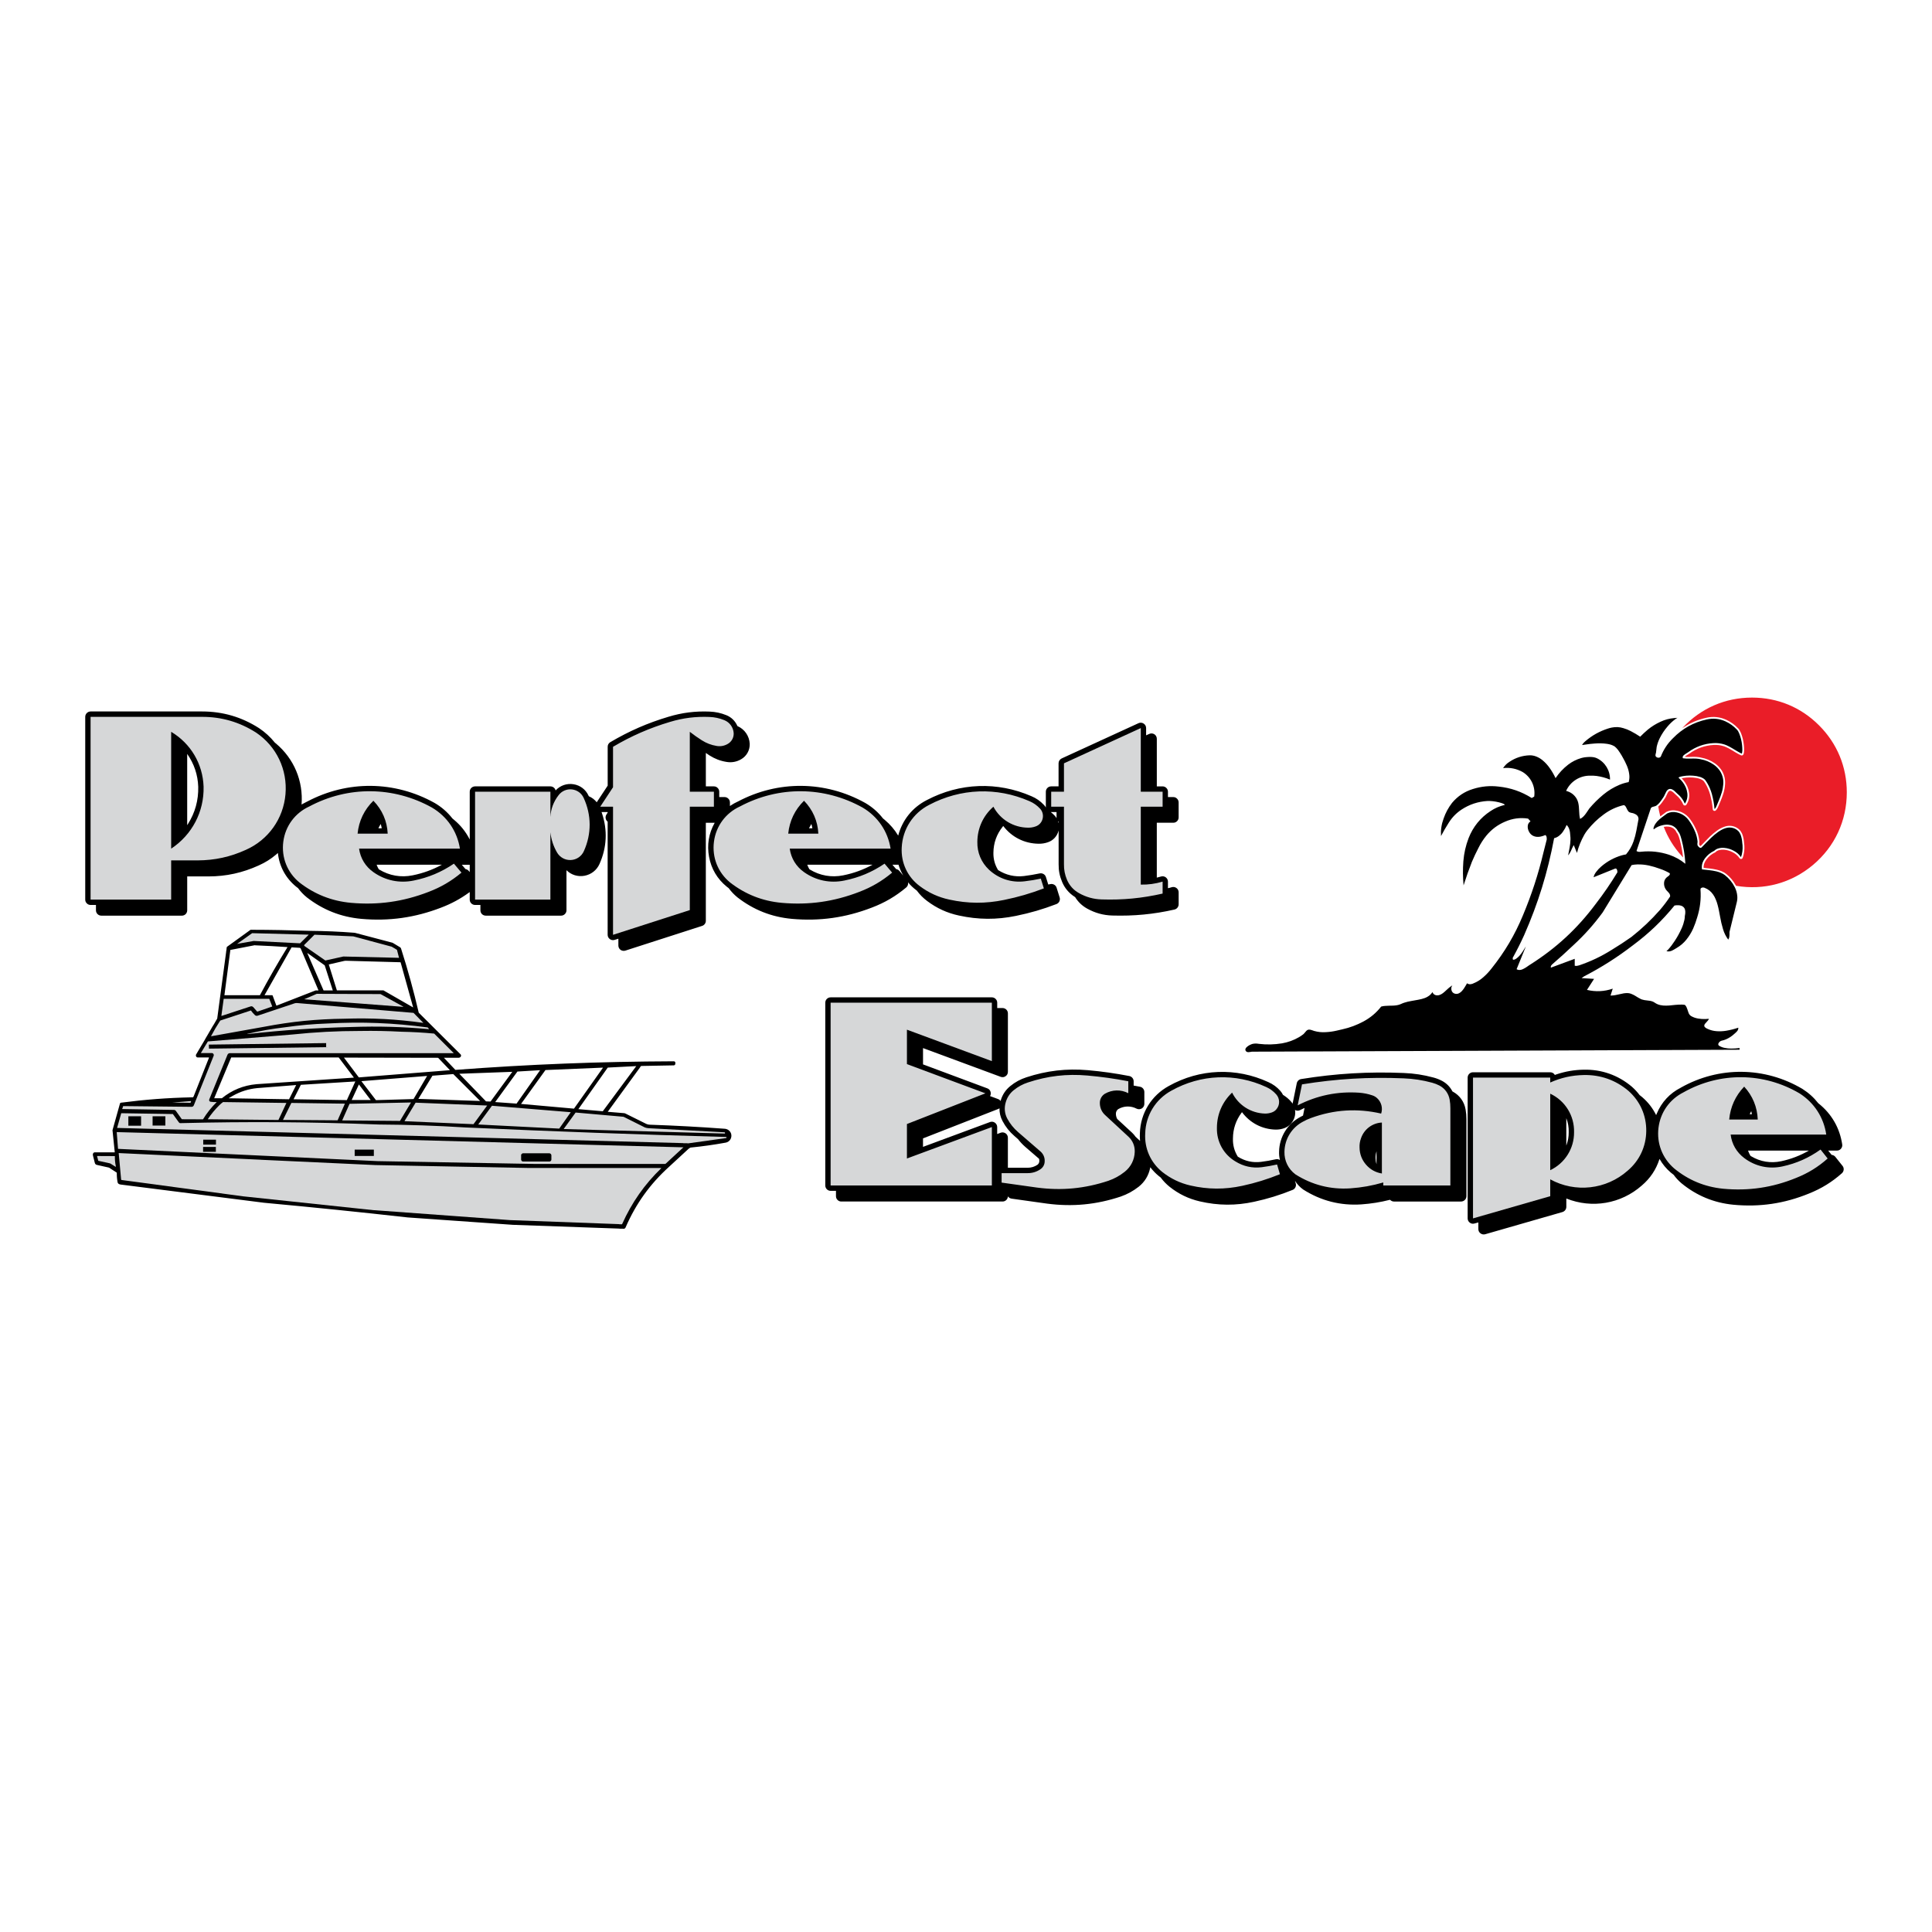
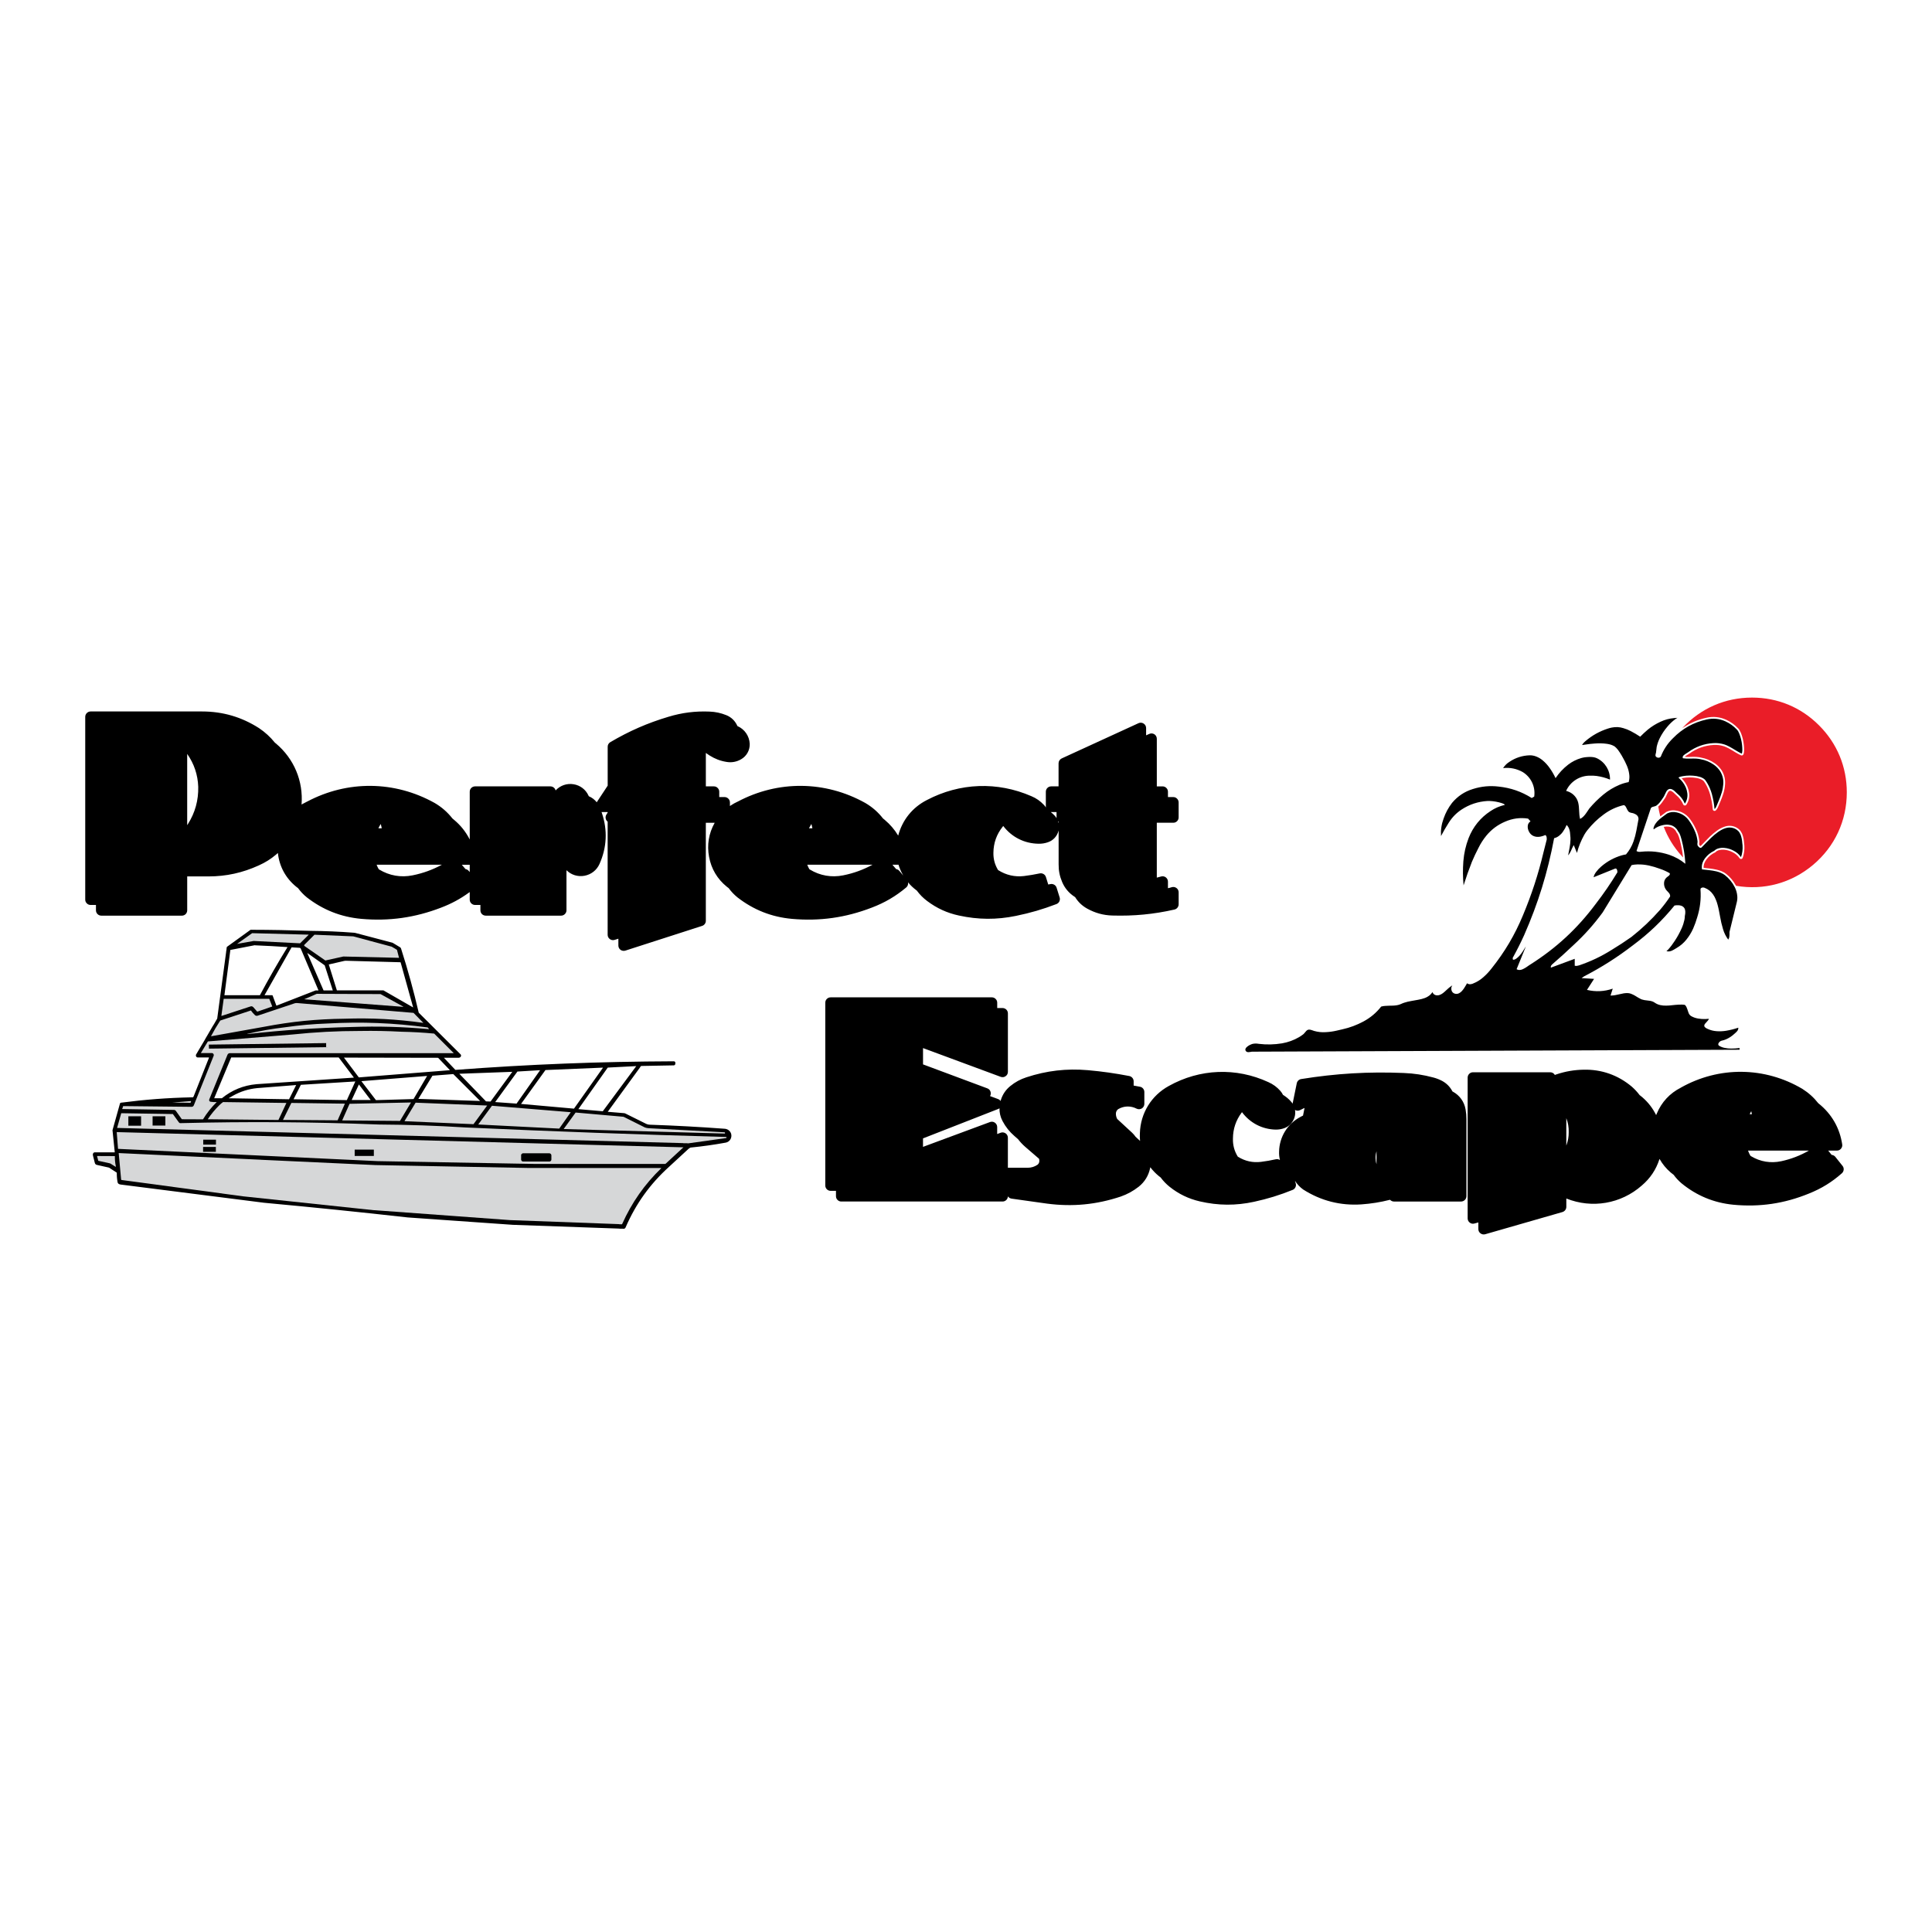
<svg xmlns="http://www.w3.org/2000/svg" version="1.0" id="Layer_1" x="0px" y="0px" width="192.756px" height="192.756px" viewBox="0 0 192.756 192.756" enable-background="new 0 0 192.756 192.756" xml:space="preserve">
  <g>
-     <polygon fill-rule="evenodd" clip-rule="evenodd" fill="#FFFFFF" points="0,0 192.756,0 192.756,192.756 0,192.756 0,0  " />
    <path fill-rule="evenodd" clip-rule="evenodd" d="M29.548,108.255l-3.859,0.303c-0.899,0.086-1.704,0.339-2.49,0.786l-0.389,0.23   l6.028,0.1L29.548,108.255L29.548,108.255z M35.45,107.897l-5.432,0.335l-0.728,1.441l5.314,0.086L35.45,107.897L35.45,107.897z    M35.807,108.196l-0.719,1.55h1.894L35.807,108.196L35.807,108.196z M23.068,105.503l-1.699,4.071h0.764   c1.008-0.818,2.16-1.288,3.457-1.405l9.72-0.655l-1.518-2.011H23.068L23.068,105.503z M42.612,107.347l-6.557,0.52l1.455,1.894   l3.75-0.108L42.612,107.347L42.612,107.347z M45.224,107.161l-2.079,0.163l-1.405,2.313l6.164,0.208L45.224,107.161L45.224,107.161   z M34.315,105.517l1.487,1.975l9.088-0.719l-1.18-1.238L34.315,105.517L34.315,105.517z M51.112,106.936l-5.287,0.194l2.666,2.756   l0.452,0.014L51.112,106.936L51.112,106.936z M53.887,106.772l-2.264,0.136l-2.219,3.046l2.133,0.153L53.887,106.772   L53.887,106.772z M60.154,106.533c-0.013-0.014-0.027-0.019-0.045-0.014l-5.689,0.239l-2.436,3.381l5.283,0.47L60.154,106.533   L60.154,106.533z M63.48,106.366l-2.829,0.145c-0.014,0.004-0.023,0.014-0.032,0.026l-2.915,4.122l2.436,0.212L63.48,106.366   L63.48,106.366z M25.414,94.305l-2.381,0.461c-0.019,0.005-0.032,0.005-0.05,0.005l-0.587,4.478c0,0.014-0.005,0.023-0.014,0.032   c0.009,0.005,0.022,0.009,0.032,0.014h3.516c0.899-1.681,1.758-3.181,2.756-4.804c-1.107-0.077-2.115-0.131-3.222-0.176   C25.445,94.314,25.432,94.31,25.414,94.305L25.414,94.305z M29.092,94.518l-2.702,4.776h0.768c0.009,0,0.023,0.005,0.032,0.009   c0.004,0.01,0.014,0.019,0.014,0.031l0.366,0.985c0.004,0.005,0.009,0.009,0.018,0.014c0.005,0,0.014,0,0.018-0.005l3.873-1.509   c0.014-0.005,0.027-0.005,0.045-0.005h0.253l-1.767-4.162c-0.023-0.054-0.077-0.09-0.136-0.09L29.092,94.518L29.092,94.518z    M30.651,95.073l1.631,3.741h0.922l-0.809-2.503L30.651,95.073L30.651,95.073z M34.524,95.855c-0.073,0-0.136,0.004-0.208,0.022   l-1.514,0.348l0.809,2.585h4.645l2.965,1.703l-1.248-4.487c-0.009-0.018-0.031-0.027-0.049-0.023L34.524,95.855L34.524,95.855z    M24.998,92.764c2.061,0.004,3.936,0.041,5.996,0.108c1.482,0.014,2.829,0.072,4.312,0.186c0.072,0.004,0.135,0.013,0.203,0.036   l3.62,0.954c0.018,0.005,0.032,0.009,0.049,0.018c0.009,0.004,0.019,0.009,0.032,0.018l0.714,0.43   c0.041,0.027,0.072,0.067,0.086,0.113c0.696,2.178,1.247,4.18,1.767,6.407l4.175,4.158c0.023,0.026,0.036,0.054,0.045,0.085   c0.014,0.082-0.022,0.158-0.086,0.204c-0.041,0.031-0.09,0.05-0.145,0.05h-1.478l1.144,1.211   c7.483-0.561,14.302-0.827,21.804-0.858c0.014,0,0.027,0.004,0.041,0.009c0.068,0.022,0.113,0.09,0.104,0.162   c-0.004,0.032-0.009,0.063-0.009,0.1c-0.004,0.036-0.018,0.067-0.045,0.095c-0.027,0.023-0.063,0.036-0.1,0.041l-3.213,0.059   c-0.031,0-0.063,0.014-0.085,0.031c-0.027,0.027-0.05,0.06-0.063,0.1l-3.231,4.442l1.631,0.136c0.059,0.005,0.108,0.022,0.158,0.05   l2.056,1.021c0.118,0.054,0.24,0.081,0.366,0.081c2.576,0.09,4.917,0.217,7.488,0.406c0.172,0.019,0.321,0.091,0.443,0.213   c0.118,0.122,0.186,0.275,0.194,0.447s-0.045,0.334-0.149,0.47c-0.109,0.136-0.249,0.222-0.42,0.253   c-1.198,0.217-2.295,0.371-3.507,0.492c-0.009,0-0.014,0-0.022,0.005l-0.158,0.104l-1.961,1.808   c-1.911,1.73-3.312,3.687-4.338,6.05c-0.018,0.046-0.045,0.077-0.086,0.104c-0.022,0.019-0.05,0.027-0.077,0.027l-0.429-0.005   c-0.018-0.004-0.041-0.009-0.059-0.009L51.158,122.2l-10.484-0.737c-4.921-0.551-9.399-1.007-14.33-1.464l-14.297-1.816   c-0.072-0.009-0.131-0.027-0.194-0.059c-0.059-0.031-0.1-0.086-0.118-0.153c-0.059-0.316-0.086-0.615-0.082-0.936   c0-0.027-0.018-0.055-0.041-0.068c-0.022-0.009-0.041-0.018-0.054-0.031l-0.578-0.375l-0.054-0.041   c-0.027-0.018-0.059-0.031-0.09-0.036l-0.999-0.222l-0.163-0.04H9.656c-0.068-0.014-0.122-0.055-0.158-0.108   c-0.018-0.027-0.027-0.055-0.036-0.086l-0.185-0.732c-0.009-0.036-0.014-0.067-0.014-0.1c-0.005-0.067,0.022-0.131,0.072-0.181   c0.032-0.031,0.072-0.045,0.118-0.045h1.997l-0.226-2.21l0.746-2.661c0.009-0.045,0.045-0.077,0.09-0.082   c2.418-0.315,4.627-0.483,7.063-0.537h0.104c0.018,0,0.032-0.009,0.045-0.022c0.022-0.019,0.036-0.046,0.045-0.072   c0.005-0.014,0.009-0.027,0.019-0.041l1.5-3.777c0.005-0.01,0.009-0.023,0.014-0.036c0-0.005,0-0.014-0.005-0.019   c-0.004-0.004-0.009-0.004-0.013-0.009h-1.094c-0.077,0-0.145-0.041-0.176-0.113c-0.027-0.054-0.027-0.113-0.004-0.172l0.059-0.099   l0.836-1.41c0.013-0.041,0.031-0.072,0.054-0.104l0.059-0.1c0.018-0.04,0.041-0.072,0.063-0.107l0.059-0.1   c0.018-0.041,0.041-0.072,0.063-0.108l0.059-0.1c0.014-0.027,0.027-0.05,0.041-0.072l0.361-0.619l0.131-0.208l0.326-0.564   c0.004-0.005,0.004-0.01,0.004-0.014l0.89-6.639c-0.004-0.018-0.004-0.031,0-0.05c0.004-0.027,0.014-0.054,0.018-0.081   c0.009-0.054,0.014-0.104,0.023-0.158c0-0.018,0-0.032,0-0.05c0.004-0.045,0.009-0.09,0.022-0.135   c0.009-0.027,0.022-0.045,0.045-0.054L24.998,92.764L24.998,92.764z M37.791,86.727l0.045,0.027   c1.017,0.615,2.165,0.813,3.326,0.579c1.053-0.212,1.979-0.551,2.923-1.058h-6.507l0.023,0.063   C37.655,86.479,37.714,86.596,37.791,86.727L37.791,86.727z M80.756,86.727l0.045,0.027c1.017,0.615,2.165,0.813,3.326,0.579   c1.053-0.212,1.979-0.551,2.924-1.058h-6.507l0.022,0.063C80.621,86.479,80.679,86.596,80.756,86.727L80.756,86.727z    M105.411,81.02h-0.533c-0.014,0-0.027,0-0.041,0l0.005,0.004c0.136,0.109,0.253,0.217,0.375,0.344   c0.077,0.081,0.141,0.167,0.199,0.262v-0.004c-0.005-0.022-0.005-0.045-0.005-0.072V81.02L105.411,81.02z M90.119,87.355   l-0.063-0.113c-0.176-0.316-0.307-0.624-0.411-0.967h-0.606l0.366,0.43l0.009,0.004c0.126,0.022,0.235,0.086,0.316,0.181   L90.119,87.355L90.119,87.355z M37.99,82.212l-0.037,0.054c-0.077,0.126-0.14,0.244-0.203,0.375h0.334l-0.014-0.09   C38.048,82.434,38.021,82.33,37.99,82.212L37.99,82.212z M80.955,82.212l-0.036,0.054c-0.077,0.126-0.14,0.244-0.208,0.375h0.339   l-0.014-0.09C81.014,82.434,80.987,82.33,80.955,82.212L80.955,82.212z M116.527,88.616l0.177-0.041l0.203-0.059   c0.163-0.049,0.334-0.018,0.47,0.082c0.141,0.104,0.217,0.258,0.217,0.43v1.197c0,0.244-0.176,0.465-0.415,0.52   c-2.098,0.475-4.059,0.66-6.209,0.597c-0.899-0.027-1.713-0.253-2.504-0.691c-0.502-0.28-0.899-0.655-1.202-1.148l-0.072-0.045   c-0.556-0.366-0.967-0.854-1.225-1.468c-0.244-0.574-0.356-1.139-0.348-1.763V82.85l-0.009,0.036   c-0.141,0.542-0.533,0.972-1.067,1.148c-0.303,0.104-0.596,0.149-0.912,0.145c-1.41-0.013-2.685-0.651-3.538-1.771l-0.063,0.082   c-0.601,0.75-0.908,1.626-0.917,2.585c-0.014,0.624,0.14,1.197,0.465,1.73l0.022,0.014c0.782,0.493,1.649,0.691,2.567,0.583   c0.542-0.068,1.03-0.149,1.563-0.262c0.135-0.027,0.267-0.004,0.384,0.063c0.117,0.068,0.198,0.172,0.239,0.303l0.23,0.741   l0.217-0.041c0.131-0.027,0.263-0.005,0.38,0.063c0.117,0.068,0.199,0.172,0.239,0.303l0.303,0.971   c0.041,0.131,0.027,0.267-0.031,0.394c-0.059,0.122-0.163,0.212-0.289,0.262c-1.355,0.52-2.626,0.89-4.045,1.18   c-1.929,0.397-3.76,0.384-5.685-0.036c-1.179-0.253-2.205-0.723-3.172-1.451c-0.402-0.303-0.732-0.633-1.031-1.04l-0.036-0.027   c-0.316-0.235-0.583-0.488-0.836-0.791v0.013c0.031,0.185-0.037,0.371-0.181,0.493c-1.057,0.886-2.155,1.527-3.443,2.015   c-2.603,1.003-5.188,1.369-7.962,1.121c-2.029-0.185-3.828-0.895-5.437-2.146c-0.339-0.275-0.614-0.569-0.876-0.921l-0.19-0.145   c-0.94-0.764-1.541-1.776-1.763-2.969c-0.226-1.188-0.036-2.35,0.561-3.407h-0.885v9.783c0,0.23-0.149,0.434-0.371,0.506   l-7.659,2.467c-0.163,0.05-0.339,0.022-0.479-0.077c-0.14-0.104-0.217-0.262-0.217-0.434v-0.678l-0.37,0.117   c-0.167,0.055-0.339,0.027-0.479-0.077c-0.14-0.099-0.221-0.257-0.221-0.429V81.978c-0.108-0.081-0.176-0.199-0.199-0.334   c-0.022-0.135,0.004-0.267,0.082-0.384l0.117-0.185V81.02h-0.61l0.041,0.113c0.574,1.69,0.488,3.438-0.244,5.065   c-0.276,0.619-0.823,1.048-1.487,1.175c-0.665,0.126-1.329-0.077-1.808-0.551v3.999c0,0.145-0.059,0.276-0.158,0.375   c-0.104,0.104-0.235,0.158-0.38,0.158h-7.515c-0.145,0-0.276-0.055-0.38-0.154c-0.099-0.104-0.153-0.235-0.153-0.38v-0.533h-0.533   c-0.145,0-0.276-0.054-0.38-0.158c-0.099-0.099-0.153-0.23-0.153-0.375V89l-0.045,0.032c-0.89,0.65-1.78,1.129-2.811,1.522   c-2.603,1.003-5.188,1.369-7.962,1.121c-2.029-0.185-3.828-0.895-5.436-2.146c-0.339-0.275-0.615-0.569-0.876-0.921l-0.19-0.145   c-1.044-0.854-1.677-2.02-1.821-3.362l-0.171,0.153c-0.538,0.457-1.089,0.8-1.735,1.089c-1.618,0.737-3.236,1.094-5.012,1.098   h-2.128v3.38c0,0.145-0.055,0.276-0.154,0.38c-0.104,0.099-0.234,0.154-0.379,0.154h-8.035c-0.145,0-0.275-0.055-0.379-0.154   c-0.1-0.104-0.158-0.235-0.158-0.38v-0.533H9.037c-0.14,0-0.275-0.054-0.375-0.158c-0.104-0.099-0.158-0.23-0.158-0.375V71.521   c0-0.145,0.054-0.276,0.158-0.38c0.1-0.099,0.235-0.158,0.375-0.158h11.121c2.065,0,3.949,0.551,5.685,1.663   c0.615,0.416,1.116,0.872,1.582,1.45l0.104,0.082c1.803,1.518,2.739,3.741,2.558,6.091l0.059-0.036   c0.158-0.09,0.303-0.167,0.466-0.244l0.032-0.014c4.026-2.137,8.73-2.087,12.711,0.131c0.705,0.411,1.279,0.913,1.785,1.554   l0.163,0.136c0.664,0.556,1.166,1.188,1.563,1.961V78.99c0-0.145,0.054-0.275,0.153-0.375c0.104-0.104,0.235-0.158,0.38-0.158   h7.515c0.244,0,0.461,0.167,0.52,0.407l0.023-0.027c0.461-0.483,1.112-0.7,1.771-0.592s1.207,0.524,1.486,1.13l0.032,0.067   l0.013,0.005c0.312,0.135,0.565,0.33,0.777,0.596l1.093-1.659v-3.877c-0.004-0.189,0.095-0.361,0.262-0.461   c1.88-1.107,3.715-1.912,5.807-2.535c1.364-0.411,2.67-0.574,4.099-0.515c0.583,0.023,1.116,0.136,1.658,0.353   c0.511,0.204,0.899,0.583,1.116,1.089l0.018,0.009c0.705,0.312,1.17,0.985,1.211,1.758c0.023,0.642-0.307,1.233-0.863,1.55   c-0.452,0.262-0.958,0.353-1.473,0.258c-0.61-0.1-1.143-0.307-1.667-0.637l-0.375-0.253v3.334h0.804   c0.145,0,0.276,0.055,0.375,0.158c0.104,0.1,0.158,0.23,0.158,0.375v0.534h0.533c0.145,0,0.276,0.059,0.375,0.158   c0.104,0.104,0.158,0.235,0.158,0.379v0.357l0.136-0.09c0.203-0.131,0.397-0.239,0.614-0.339l0.032-0.014   c4.026-2.137,8.73-2.087,12.711,0.131c0.705,0.411,1.279,0.913,1.781,1.554l0.167,0.136c0.547,0.461,0.976,0.962,1.347,1.573   c0.411-1.559,1.423-2.815,2.86-3.547c3.285-1.727,7.031-1.866,10.435-0.384c0.483,0.203,0.881,0.483,1.238,0.863   c0.081,0.081,0.145,0.163,0.203,0.262v-0.004c-0.005-0.022-0.005-0.045-0.005-0.072V78.99c0-0.145,0.054-0.275,0.153-0.375   c0.104-0.104,0.235-0.158,0.38-0.158h0.736v-2.3c0-0.212,0.122-0.397,0.312-0.488l7.663-3.516c0.168-0.077,0.357-0.063,0.511,0.036   c0.158,0.1,0.249,0.267,0.249,0.452v0.723l0.312-0.14c0.167-0.077,0.353-0.063,0.511,0.032c0.153,0.099,0.244,0.266,0.244,0.452   v4.749h0.578c0.141,0,0.276,0.055,0.375,0.158c0.104,0.1,0.158,0.23,0.158,0.375v0.534h0.533c0.145,0,0.276,0.054,0.375,0.158   c0.104,0.104,0.158,0.235,0.158,0.379v1.491c0,0.145-0.054,0.276-0.158,0.379c-0.099,0.1-0.23,0.154-0.375,0.154h-1.645v5.473   h0.014c0.14-0.032,0.271-0.068,0.411-0.109c0.162-0.049,0.334-0.018,0.47,0.082c0.136,0.104,0.217,0.258,0.217,0.429V88.616   L116.527,88.616z M18.676,75.217v7.108l0.067-0.099c0.723-1.139,1.066-2.381,1.035-3.732   C19.733,77.292,19.367,76.203,18.676,75.217L18.676,75.217z M46.865,87.007v-0.732h-0.791l0.366,0.43l0.009,0.004   c0.127,0.022,0.235,0.086,0.316,0.181L46.865,87.007L46.865,87.007z M105.619,82.122v-0.145l-0.009-0.009   c-0.019-0.014-0.036-0.027-0.055-0.045l0.009,0.018C105.588,82,105.601,82.059,105.619,82.122L105.619,82.122z M157.012,84.314   c-0.059,0.099-0.107,0.199-0.158,0.307c-0.049,0.113-0.095,0.212-0.145,0.325c-0.035,0.073-0.072,0.136-0.117,0.208   c-0.041,0.068-0.086,0.126-0.14,0.185l0.148-0.772c0.05-0.267,0.077-0.515,0.086-0.786c0.005-0.136,0-0.262-0.018-0.398   c-0.005-0.122-0.019-0.235-0.032-0.353c-0.018-0.122-0.045-0.226-0.086-0.343c-0.04-0.108-0.095-0.204-0.167-0.294   c-0.026-0.031-0.05-0.059-0.081-0.085c-0.1,0.244-0.217,0.457-0.371,0.673c-0.107,0.158-0.234,0.289-0.384,0.407   c-0.149,0.117-0.307,0.194-0.492,0.239c-0.646,3.435-1.591,6.489-2.996,9.684c-0.361,0.795-0.719,1.5-1.139,2.264l0.022,0.172   c0.059,0.009,0.113,0.004,0.167-0.014c0.041-0.014,0.077-0.032,0.113-0.054c0.04-0.027,0.077-0.05,0.113-0.081   c0.117-0.091,0.217-0.186,0.315-0.303c0.1-0.118,0.182-0.235,0.268-0.362l0.32-0.511L151.31,96.7   c0.086,0.05,0.176,0.077,0.271,0.077c0.1,0,0.19-0.018,0.285-0.054c0.05-0.023,0.095-0.041,0.145-0.068   c0.1-0.049,0.189-0.104,0.285-0.167l0.275-0.19c0.045-0.032,0.09-0.059,0.136-0.086c2.58-1.64,4.659-3.565,6.489-6.015   c0.809-1.048,1.486-2.038,2.173-3.167c0-0.059-0.004-0.108-0.014-0.167c-0.009-0.041-0.018-0.072-0.036-0.108   c-0.004-0.014-0.013-0.027-0.022-0.041c-0.009-0.014-0.022-0.027-0.031-0.036c-0.027-0.018-0.055-0.027-0.086-0.027   c-0.019,0.004-0.036,0.004-0.055,0.014l-2.128,0.858c0.014-0.09,0.041-0.167,0.077-0.249c0.049-0.099,0.099-0.181,0.162-0.266   c0.158-0.212,0.321-0.384,0.52-0.556c0.605-0.52,1.257-0.876,2.021-1.107c0.153-0.041,0.294-0.077,0.451-0.1   c0.335-0.397,0.579-0.813,0.751-1.306c0.126-0.361,0.212-0.696,0.284-1.071c0.077-0.393,0.145-0.754,0.213-1.148   c0-0.054-0.005-0.099-0.019-0.149c-0.022-0.086-0.063-0.158-0.127-0.221c-0.049-0.045-0.099-0.082-0.157-0.113   c-0.023-0.013-0.041-0.022-0.063-0.031c-0.041-0.023-0.082-0.041-0.122-0.054c-0.045-0.018-0.086-0.027-0.131-0.037l-0.127-0.022   c-0.045-0.014-0.081-0.022-0.122-0.041s-0.077-0.036-0.113-0.068c-0.018-0.018-0.036-0.036-0.054-0.059   c-0.036-0.049-0.063-0.094-0.091-0.149l-0.081-0.167c-0.027-0.054-0.054-0.104-0.086-0.153c-0.014-0.023-0.031-0.041-0.05-0.059   c-0.018-0.018-0.036-0.036-0.059-0.045c-0.022-0.013-0.045-0.022-0.067-0.027c-0.746,0.176-1.392,0.479-2.007,0.935   c-0.623,0.457-1.134,0.954-1.618,1.559c-0.117,0.149-0.217,0.29-0.312,0.457c-0.329,0.592-0.564,1.166-0.736,1.821L157.012,84.314   L157.012,84.314z M162.787,86.311l-2.888,4.722c-0.886,1.207-1.794,2.224-2.892,3.24c-0.723,0.687-1.396,1.297-2.151,1.948   c-0.018,0.022-0.036,0.041-0.054,0.063c-0.014,0.019-0.032,0.036-0.046,0.059c-0.009,0.019-0.018,0.041-0.026,0.063   c-0.014,0.045-0.014,0.09,0.004,0.136l2.377-0.881v0.687c0.063,0.018,0.127,0.022,0.194,0.018c0.05-0.009,0.095-0.014,0.145-0.027   s0.1-0.027,0.149-0.041c1.152-0.397,2.155-0.876,3.19-1.523c0.695-0.42,1.311-0.827,1.975-1.292   c1.058-0.836,1.952-1.681,2.843-2.688c0.379-0.443,0.7-0.868,1.021-1.352c0.01-0.081-0.004-0.158-0.04-0.235   c-0.019-0.036-0.036-0.067-0.063-0.099c-0.036-0.05-0.077-0.09-0.122-0.136l-0.041-0.045c-0.23-0.217-0.352-0.511-0.339-0.827   c0.005-0.153,0.05-0.294,0.136-0.425c0.032-0.045,0.063-0.082,0.104-0.117c0.018-0.018,0.031-0.032,0.05-0.045   c0.031-0.027,0.067-0.05,0.104-0.077c0.036-0.027,0.063-0.05,0.1-0.082c0.014-0.014,0.027-0.027,0.036-0.041   c0.014-0.014,0.022-0.027,0.031-0.045c0.019-0.027,0.022-0.063,0.019-0.095c-0.005-0.022-0.01-0.041-0.023-0.059   c-0.32-0.181-0.628-0.32-0.976-0.438c-0.37-0.136-0.714-0.24-1.099-0.326c-0.384-0.081-0.745-0.117-1.143-0.108   C163.162,86.248,162.981,86.271,162.787,86.311L162.787,86.311z M157.306,79.695c0.067,0.122,0.113,0.24,0.149,0.375   c0.031,0.135,0.055,0.262,0.068,0.402l0.054,0.836c0.014,0.135,0.036,0.262,0.067,0.397c0.136-0.068,0.244-0.149,0.348-0.258   c0.1-0.104,0.186-0.208,0.268-0.33l0.316-0.466c0.434-0.51,0.867-0.94,1.383-1.369c0.506-0.416,1.021-0.728,1.626-0.985   c0.303-0.122,0.588-0.208,0.908-0.267c0.077-0.276,0.096-0.542,0.05-0.822c-0.04-0.29-0.117-0.551-0.23-0.818   c-0.117-0.275-0.239-0.52-0.389-0.782l-0.14-0.249c-0.113-0.189-0.222-0.357-0.353-0.538c-0.054-0.068-0.104-0.126-0.163-0.19   c-0.049-0.054-0.104-0.099-0.162-0.149c-0.027-0.018-0.055-0.036-0.082-0.05c-0.104-0.059-0.203-0.099-0.315-0.136   c-0.127-0.036-0.24-0.063-0.366-0.081c-0.416-0.059-0.796-0.068-1.211-0.036c-0.344,0.022-0.655,0.059-0.994,0.113l-0.194,0.027   c-0.036,0.009-0.068,0.009-0.1,0.014c0.036-0.068,0.076-0.127,0.127-0.186c0.067-0.082,0.135-0.145,0.217-0.212   c0.678-0.574,1.396-0.972,2.241-1.247c0.131-0.045,0.253-0.072,0.389-0.1c0.389-0.077,0.764-0.059,1.143,0.059   c0.267,0.077,0.502,0.172,0.746,0.299c0.33,0.171,0.623,0.348,0.936,0.555c0.248-0.252,0.487-0.474,0.759-0.705   c0.397-0.325,0.805-0.574,1.274-0.791c0.434-0.203,0.863-0.316,1.347-0.361c0.117-0.014,0.222-0.022,0.339-0.027   c-0.072,0.036-0.14,0.077-0.212,0.131c-0.303,0.226-0.557,0.465-0.796,0.754c-0.308,0.362-0.547,0.723-0.759,1.144   c-0.141,0.285-0.24,0.564-0.308,0.876l-0.067,0.565l-0.032,0.122c-0.013,0.041-0.018,0.077-0.022,0.118c0,0.018,0,0.036,0,0.054   c0.005,0.041,0.022,0.073,0.045,0.104c0.014,0.019,0.032,0.032,0.051,0.045c0.09,0.072,0.212,0.09,0.324,0.045   c0.046-0.018,0.086-0.05,0.113-0.091c0.28-0.709,0.669-1.301,1.216-1.834c0.939-0.962,2.061-1.586,3.376-1.871   c0.637-0.14,1.261-0.077,1.853,0.189c0.442,0.204,0.809,0.465,1.144,0.823c0.049,0.049,0.09,0.104,0.126,0.163   c0.041,0.077,0.077,0.145,0.108,0.226c0.154,0.379,0.239,0.746,0.285,1.152c0.018,0.18,0.027,0.348,0.027,0.528   c0,0.068-0.01,0.126-0.019,0.194c-0.005,0.05-0.019,0.09-0.041,0.136c-0.167-0.077-0.316-0.158-0.474-0.253l-0.507-0.303   c-0.181-0.109-0.353-0.195-0.542-0.281c-0.063-0.027-0.122-0.049-0.189-0.072c-0.366-0.117-0.724-0.163-1.112-0.14   c-0.926,0.054-1.758,0.353-2.508,0.899l-0.33,0.212c-0.054,0.036-0.1,0.072-0.145,0.117c-0.018,0.018-0.036,0.041-0.05,0.063   c-0.014,0.023-0.022,0.045-0.031,0.068c-0.005,0.027-0.009,0.049-0.005,0.072c0,0.027,0.01,0.054,0.022,0.081   c0.118,0.018,0.23,0.027,0.353,0.032c0.118,0.004,0.23,0.004,0.353,0l0.353-0.005c0.181-0.004,0.348,0.009,0.524,0.032   c0.063,0.009,0.117,0.023,0.176,0.036c0.502,0.09,0.936,0.271,1.347,0.561c0.239,0.172,0.43,0.371,0.597,0.614   c0.258,0.407,0.366,0.854,0.325,1.333c-0.022,0.285-0.067,0.542-0.153,0.818c-0.086,0.28-0.176,0.528-0.289,0.795l-0.194,0.461   c-0.027,0.067-0.055,0.126-0.086,0.19c-0.022,0.041-0.041,0.077-0.067,0.113c-0.023,0.032-0.05,0.059-0.082,0.085   c-0.045-0.524-0.131-0.999-0.267-1.504c-0.113-0.402-0.262-0.75-0.475-1.112c-0.05-0.086-0.104-0.167-0.162-0.249   c-0.063-0.082-0.136-0.145-0.222-0.194c-0.1-0.059-0.194-0.104-0.303-0.14c-0.117-0.036-0.226-0.063-0.348-0.085   c-0.483-0.077-0.936-0.077-1.419,0.009c-0.082,0.013-0.154,0.032-0.23,0.054c-0.05,0.014-0.095,0.032-0.136,0.059   c-0.014,0-0.019,0.009-0.022,0.023c0,0.013,0,0.022,0.009,0.031c0.312,0.271,0.542,0.579,0.71,0.958   c0.076,0.181,0.121,0.353,0.148,0.547c0.055,0.38-0.031,0.746-0.244,1.066c-0.176-0.402-0.425-0.728-0.759-1.003l-0.262-0.249   c-0.046-0.041-0.091-0.077-0.141-0.113c-0.05-0.031-0.1-0.054-0.153-0.077c-0.059-0.018-0.118-0.027-0.177-0.027   c-0.067,0.005-0.126,0.023-0.181,0.063c-0.054,0.036-0.099,0.082-0.136,0.135c-0.022,0.032-0.036,0.059-0.054,0.091   c-0.036,0.067-0.067,0.131-0.1,0.199c-0.031,0.068-0.063,0.131-0.095,0.199c-0.014,0.036-0.031,0.063-0.05,0.095l-0.194,0.289   c-0.068,0.099-0.131,0.185-0.208,0.28c-0.095,0.122-0.203,0.221-0.329,0.312c-0.019,0.014-0.037,0.022-0.06,0.032   c-0.04,0.018-0.081,0.032-0.126,0.045l-0.068,0.018c-0.045,0.009-0.086,0.018-0.131,0.037c-0.022,0.009-0.041,0.014-0.059,0.027   c-0.019,0.009-0.036,0.018-0.05,0.032c-0.036,0.027-0.059,0.063-0.072,0.104l-1.419,4.234c0.059,0.041,0.117,0.063,0.186,0.077   c0.05,0.009,0.1,0.014,0.148,0.009c0.055,0,0.104-0.004,0.154-0.014c0.958-0.095,1.848,0.005,2.761,0.303   c0.605,0.208,1.125,0.493,1.622,0.899c0-0.054,0-0.108-0.004-0.163c-0.06-0.777-0.172-1.478-0.366-2.232   c-0.032-0.122-0.063-0.23-0.104-0.353c-0.031-0.099-0.067-0.185-0.112-0.28c-0.032-0.068-0.072-0.122-0.122-0.181   c-0.05-0.104-0.108-0.194-0.181-0.285c-0.194-0.226-0.452-0.366-0.751-0.393c-0.193-0.022-0.379-0.014-0.573,0.027   c-0.353,0.068-0.66,0.208-0.944,0.43c-0.005-0.018-0.014-0.036-0.014-0.059c-0.005-0.032-0.005-0.063,0-0.095   c0.004-0.013,0.009-0.027,0.014-0.041c0.041-0.126,0.09-0.24,0.167-0.353c0.112-0.167,0.235-0.307,0.389-0.438   c0.153-0.136,0.303-0.249,0.47-0.371l0.321-0.235c0.298-0.145,0.619-0.181,0.944-0.104c0.497,0.108,0.913,0.379,1.211,0.791   c0.28,0.389,0.488,0.772,0.664,1.22c0.113,0.298,0.181,0.587,0.213,0.908c0,0.027,0,0.05-0.005,0.077l-0.009,0.072   c0,0.023-0.005,0.045-0.005,0.072c-0.004,0.041,0,0.072,0.009,0.109c0.005,0.014,0.005,0.027,0.01,0.041   c0.036,0.063,0.076,0.118,0.131,0.167c0.022,0.023,0.05,0.041,0.081,0.059c0.018,0.005,0.031,0.014,0.045,0.018   c0.05,0.009,0.096,0,0.136-0.027c0.325-0.339,0.624-0.646,0.963-0.976c0.226-0.217,0.447-0.402,0.705-0.587   c0.122-0.082,0.234-0.154,0.365-0.222c0.122-0.063,0.235-0.108,0.366-0.149c0.127-0.036,0.239-0.059,0.371-0.063   c0.267-0.004,0.511,0.063,0.731,0.212c0.122,0.082,0.217,0.176,0.294,0.303c0.077,0.122,0.131,0.244,0.167,0.389   c0.041,0.145,0.068,0.28,0.086,0.434c0.005,0.049,0.01,0.095,0.014,0.149c0.063,0.402,0.055,0.782-0.036,1.184   c-0.022,0.099-0.05,0.185-0.086,0.285c-0.189-0.275-0.425-0.483-0.723-0.637c-0.294-0.158-0.588-0.253-0.922-0.285   c-0.199-0.022-0.38-0.009-0.574,0.041c-0.172,0.041-0.32,0.122-0.447,0.244c-0.38,0.181-0.683,0.429-0.936,0.764   c-0.095,0.131-0.167,0.262-0.226,0.411c-0.081,0.226-0.104,0.447-0.063,0.683l0.719,0.077c0.244,0.027,0.465,0.063,0.705,0.118   c0.158,0.036,0.298,0.081,0.447,0.145c0.149,0.059,0.275,0.131,0.406,0.226c0.425,0.334,0.746,0.727,0.994,1.211   c0.141,0.28,0.222,0.565,0.249,0.876c0.018,0.208,0.004,0.402-0.045,0.605l-0.732,2.987v0.24c0,0.054-0.005,0.104-0.01,0.158   c-0.004,0.05-0.013,0.1-0.021,0.149c-0.019,0.077-0.051,0.145-0.096,0.213c-0.239-0.33-0.411-0.669-0.523-1.062   c-0.123-0.411-0.213-0.791-0.285-1.211l-0.117-0.614c-0.041-0.204-0.082-0.389-0.136-0.587c-0.05-0.19-0.108-0.362-0.186-0.542   c-0.072-0.171-0.149-0.325-0.258-0.479c-0.212-0.312-0.492-0.533-0.84-0.669c-0.096-0.041-0.19-0.045-0.285-0.018   c-0.031,0.013-0.059,0.027-0.086,0.049c-0.027,0.023-0.04,0.05-0.045,0.086c-0.005,0.018-0.005,0.036-0.005,0.054   c0.068,0.962-0.04,1.853-0.329,2.774c-0.113,0.393-0.24,0.741-0.402,1.116c-0.186,0.412-0.402,0.764-0.683,1.112   c-0.275,0.339-0.583,0.601-0.958,0.822c-0.1,0.063-0.189,0.118-0.294,0.176c-0.067,0.041-0.131,0.072-0.203,0.104   c-0.067,0.027-0.131,0.045-0.208,0.059c-0.108,0.023-0.217,0.014-0.32-0.022c0.059-0.045,0.108-0.086,0.158-0.14   c0.257-0.285,0.47-0.565,0.678-0.89c0.271-0.411,0.483-0.805,0.687-1.256c0.122-0.275,0.208-0.542,0.271-0.836   c0.026-0.126,0.04-0.249,0.04-0.375c0-0.018,0.005-0.036,0.01-0.054c0.031-0.14,0.045-0.271,0.036-0.411   c-0.005-0.063-0.014-0.113-0.027-0.172c-0.032-0.122-0.1-0.221-0.199-0.298c-0.059-0.045-0.122-0.077-0.194-0.1   c-0.095-0.027-0.181-0.045-0.28-0.045c-0.126-0.004-0.244,0.004-0.375,0.027c-1.247,1.532-2.558,2.784-4.148,3.967   c-1.577,1.211-3.113,2.187-4.88,3.105l-0.244,0.171l1.247,0.077l-0.709,1.099c0.872,0.207,1.722,0.167,2.571-0.123l-0.222,0.688   c0.153,0,0.294-0.009,0.442-0.036l0.886-0.186c0.072-0.009,0.141-0.018,0.217-0.022c0.222-0.018,0.43,0.022,0.633,0.122   c0.104,0.045,0.194,0.091,0.294,0.153l0.275,0.168c0.095,0.059,0.186,0.104,0.285,0.153c0.031,0.014,0.063,0.027,0.1,0.04   c0.085,0.027,0.167,0.046,0.257,0.063l0.529,0.068c0.09,0.013,0.167,0.031,0.253,0.063c0.086,0.031,0.158,0.067,0.235,0.121   c0.172,0.118,0.348,0.199,0.556,0.244c0.099,0.023,0.189,0.036,0.294,0.045c0.207,0.014,0.397,0.014,0.609-0.004l0.624-0.063   c0.212-0.018,0.406-0.027,0.623-0.027c0.104,0.005,0.199,0.01,0.303,0.027c0.068,0.059,0.118,0.127,0.158,0.208   c0.041,0.081,0.072,0.163,0.1,0.248l0.041,0.132c0.027,0.09,0.054,0.167,0.09,0.253c0.019,0.041,0.041,0.072,0.063,0.113   c0.05,0.072,0.108,0.126,0.186,0.171c0.212,0.118,0.425,0.194,0.664,0.235c0.249,0.045,0.475,0.063,0.728,0.055   c0.127-0.005,0.244-0.01,0.37-0.023c-0.013,0.032-0.026,0.06-0.04,0.091c-0.019,0.027-0.041,0.054-0.059,0.081l-0.285,0.321   c-0.018,0.027-0.036,0.05-0.05,0.081c-0.014,0.022-0.018,0.05-0.027,0.077c-0.004,0.027,0,0.054,0.005,0.081   c0.009,0.027,0.018,0.054,0.041,0.077c0.022,0.031,0.045,0.054,0.076,0.076c0.027,0.023,0.059,0.041,0.091,0.059l0.126,0.063   c0.29,0.132,0.574,0.204,0.896,0.227c0.32,0.022,0.619,0.009,0.936-0.041c0.429-0.072,0.812-0.167,1.225-0.308   c0.009,0.072-0.005,0.145-0.037,0.217c-0.018,0.046-0.045,0.086-0.076,0.122c-0.031,0.041-0.063,0.077-0.1,0.113   c-0.059,0.059-0.113,0.104-0.176,0.158c-0.258,0.239-0.524,0.416-0.85,0.556c-0.141,0.059-0.271,0.1-0.425,0.131   c-0.127,0.036-0.227,0.113-0.294,0.227c-0.014,0.022-0.022,0.04-0.031,0.062c-0.005,0.019-0.01,0.041-0.01,0.063   c0,0.041,0.01,0.077,0.036,0.113c0.019,0.018,0.032,0.031,0.055,0.045c0.181,0.108,0.361,0.177,0.569,0.213   c0.208,0.045,0.406,0.063,0.619,0.063c0.293,0,0.556-0.019,0.845-0.055v0.172l-48.654,0.194c-0.046,0.009-0.082,0.014-0.127,0.022   c-0.072,0.014-0.136,0.022-0.208,0.027c-0.045,0-0.086-0.005-0.126-0.014c-0.063-0.019-0.118-0.055-0.149-0.108   c-0.019-0.022-0.027-0.05-0.036-0.082c-0.014-0.049-0.009-0.104,0.014-0.148c0.014-0.027,0.027-0.05,0.041-0.072   c0.018-0.027,0.035-0.05,0.059-0.068c0.05-0.05,0.099-0.086,0.153-0.126c0.086-0.055,0.167-0.1,0.258-0.141   c0.1-0.05,0.198-0.076,0.312-0.09c0.145-0.019,0.275-0.019,0.416,0.004c0.026,0.005,0.054,0.01,0.081,0.014   c0.795,0.095,1.532,0.077,2.322-0.05c0.615-0.112,1.162-0.307,1.704-0.623c0.136-0.081,0.253-0.163,0.38-0.258   c0.045-0.031,0.081-0.063,0.117-0.108c0.019-0.018,0.036-0.041,0.054-0.063l0.055-0.063c0.031-0.045,0.068-0.081,0.104-0.121   c0.037-0.041,0.077-0.068,0.127-0.096s0.1-0.036,0.153-0.036c0.06,0,0.113,0.005,0.172,0.022c0.059,0.014,0.108,0.032,0.163,0.05   c0.059,0.022,0.113,0.041,0.172,0.06c0.384,0.107,0.75,0.148,1.152,0.121c0.379-0.018,0.728-0.067,1.098-0.153   c0.189-0.04,0.361-0.077,0.547-0.126c0.777-0.172,1.46-0.43,2.155-0.805c0.691-0.38,1.252-0.854,1.735-1.469   c0.136-0.036,0.262-0.059,0.397-0.067c0.141-0.01,0.263-0.019,0.402-0.019c0.136,0,0.258-0.005,0.397-0.009   c0.131-0.005,0.253-0.019,0.385-0.041c0.135-0.022,0.253-0.059,0.375-0.113c0.112-0.054,0.217-0.095,0.334-0.135   c0.239-0.077,0.461-0.131,0.71-0.172l0.709-0.127c0.23-0.04,0.438-0.095,0.66-0.176c0.1-0.036,0.189-0.082,0.284-0.141   c0.194-0.112,0.344-0.258,0.461-0.447c0.046,0.131,0.141,0.235,0.267,0.289c0.036,0.014,0.068,0.023,0.1,0.027   c0.122,0.022,0.239,0.01,0.357-0.031c0.117-0.045,0.221-0.1,0.32-0.177c0.05-0.04,0.1-0.081,0.149-0.122l0.303-0.275   c0.104-0.1,0.203-0.181,0.316-0.262c0.054-0.041,0.108-0.077,0.172-0.108c-0.059,0.081-0.096,0.171-0.1,0.275   c-0.009,0.1,0.009,0.189,0.045,0.28c0.027,0.059,0.063,0.108,0.108,0.153c0.05,0.046,0.104,0.077,0.167,0.1   c0.154,0.054,0.316,0.04,0.461-0.036c0.1-0.055,0.186-0.122,0.263-0.203c0.086-0.096,0.158-0.186,0.23-0.294   c0.072-0.113,0.136-0.217,0.203-0.33l0.091-0.167c0.076,0.063,0.162,0.095,0.262,0.1c0.031,0,0.063,0,0.095-0.005   c0.067-0.009,0.131-0.022,0.194-0.045c0.104-0.041,0.189-0.077,0.289-0.127l0.091-0.045c0.262-0.136,0.487-0.294,0.709-0.492   c0.303-0.267,0.556-0.538,0.805-0.859c1.319-1.654,2.313-3.331,3.127-5.287c0.881-2.106,1.527-4.081,2.056-6.299l0.326-1.283   c0-0.055,0-0.104-0.005-0.158c-0.005-0.036-0.009-0.068-0.014-0.1c-0.009-0.031-0.019-0.059-0.031-0.09   c-0.022-0.041-0.055-0.072-0.1-0.095c-0.118,0.055-0.23,0.095-0.357,0.127c-0.122,0.036-0.239,0.054-0.366,0.054   c-0.176,0.004-0.338-0.032-0.496-0.108c-0.163-0.086-0.29-0.208-0.38-0.371c-0.063-0.104-0.104-0.212-0.131-0.33   c-0.022-0.117-0.027-0.226-0.01-0.339c0.032-0.172,0.127-0.312,0.271-0.402l-0.244-0.271c-0.795-0.122-1.555-0.018-2.291,0.303   c-0.741,0.316-1.352,0.769-1.866,1.388c-0.325,0.397-0.578,0.795-0.805,1.256c-0.239,0.461-0.438,0.885-0.642,1.364   c-0.312,0.795-0.573,1.532-0.831,2.35c-0.077-0.827-0.082-1.582-0.022-2.404c0.067-0.818,0.234-1.55,0.524-2.313   c0.447-1.134,1.179-2.038,2.195-2.702c0.443-0.294,0.896-0.488,1.415-0.61c-0.005-0.022-0.014-0.041-0.036-0.054   c-0.027-0.022-0.055-0.041-0.091-0.054c-0.045-0.022-0.09-0.041-0.14-0.059c-0.421-0.136-0.823-0.208-1.261-0.226   c-0.068,0-0.122,0-0.186,0c-0.953,0.059-1.812,0.339-2.607,0.863c-0.52,0.348-0.927,0.764-1.261,1.293   c-0.289,0.452-0.533,0.872-0.782,1.346c-0.036-0.61,0.046-1.17,0.258-1.744c0.199-0.579,0.47-1.075,0.841-1.563   c0.561-0.669,1.247-1.13,2.083-1.387c0.85-0.267,1.677-0.348,2.562-0.244c1.206,0.126,2.282,0.497,3.308,1.143l0.248-0.145   c0.141-0.976-0.312-1.934-1.151-2.449c-0.61-0.339-1.266-0.47-1.957-0.393c0.095-0.135,0.189-0.253,0.307-0.371   c0.104-0.095,0.204-0.176,0.321-0.249c0.61-0.411,1.279-0.628,2.016-0.655c0.239-0.004,0.456,0.036,0.678,0.126   c0.226,0.091,0.416,0.204,0.605,0.357c0.294,0.244,0.533,0.506,0.75,0.823c0.222,0.316,0.397,0.624,0.561,0.972   c0.353-0.524,0.755-0.954,1.252-1.342c0.401-0.307,0.817-0.515,1.302-0.66c0.121-0.032,0.234-0.059,0.356-0.077   c0.177-0.023,0.33-0.032,0.506-0.037c0.127,0,0.244,0.009,0.371,0.027c0.122,0.022,0.234,0.054,0.348,0.108   c0.813,0.397,1.314,1.225,1.297,2.128c-0.443-0.186-0.872-0.298-1.347-0.366c-0.208-0.027-0.402-0.032-0.61-0.027   c-1.039-0.023-1.992,0.569-2.422,1.518C156.705,79.018,157.075,79.293,157.306,79.695L157.306,79.695z M128.15,116.772   l-0.019-0.031l0.009,0.031H128.15L128.15,116.772z M130.156,110.541l-0.104,0.046l-0.339,0.167   c-0.163,0.086-0.353,0.081-0.511-0.014l0.005,0.031c0.112,0.764-0.335,1.514-1.058,1.78c-0.294,0.109-0.578,0.154-0.891,0.149   c-1.342-0.036-2.544-0.664-3.344-1.739l-0.036,0.045c-0.574,0.768-0.863,1.636-0.867,2.589c-0.019,0.651,0.14,1.248,0.482,1.799   l0.032,0.022c0.696,0.434,1.473,0.605,2.291,0.502c0.511-0.063,0.972-0.145,1.478-0.258c0.14-0.031,0.285-0.005,0.407,0.077   l-0.014-0.059c-0.059-0.268-0.082-0.511-0.072-0.782c0.027-1.464,0.836-2.779,2.138-3.466c0.085-0.05,0.162-0.091,0.253-0.131   v-0.005c0-0.018,0.004-0.036,0.009-0.055L130.156,110.541L130.156,110.541z M103.667,115.611l-1.383-1.193   c-0.271-0.239-0.497-0.479-0.719-0.768l-0.348-0.303c-0.502-0.434-0.886-0.917-1.197-1.505c-0.213-0.406-0.308-0.822-0.303-1.274   l-0.01,0.009c-0.04,0.032-0.081,0.055-0.131,0.072l-7.488,2.929v0.845l6.684-2.477c0.162-0.062,0.343-0.04,0.487,0.063   c0.145,0.1,0.23,0.263,0.23,0.438v0.696l0.348-0.132c0.168-0.059,0.344-0.036,0.493,0.063c0.145,0.1,0.226,0.263,0.226,0.438v2.996   h1.988c0.353-0.005,0.674-0.104,0.963-0.298c0.117-0.086,0.186-0.222,0.186-0.371C103.698,115.766,103.689,115.688,103.667,115.611   L103.667,115.611z M137.337,114.865l-0.004,0.014c-0.068,0.222-0.1,0.439-0.091,0.674c0.005,0.208,0.031,0.397,0.095,0.597V114.865   L137.337,114.865z M144.911,108.892l0.036,0.019c0.682,0.37,1.143,1.008,1.274,1.775c0.059,0.325,0.085,0.628,0.085,0.963v7.695   c0,0.145-0.059,0.276-0.158,0.375c-0.104,0.104-0.234,0.158-0.379,0.158h-6.688c-0.153,0-0.293-0.063-0.397-0.176l-0.014,0.005   c-0.962,0.243-1.857,0.384-2.842,0.456c-2.098,0.14-4.05-0.361-5.82-1.491c-0.33-0.24-0.588-0.52-0.81-0.863l0.077,0.262   c0.041,0.132,0.027,0.263-0.031,0.385c-0.06,0.122-0.154,0.212-0.28,0.262c-1.284,0.52-2.49,0.891-3.842,1.184   c-1.83,0.398-3.583,0.385-5.409-0.036c-1.134-0.262-2.114-0.736-3.022-1.459c-0.348-0.28-0.628-0.574-0.895-0.931l-0.177-0.136   c-0.33-0.271-0.597-0.547-0.854-0.886l-0.014,0.077c-0.154,0.754-0.543,1.392-1.144,1.87c-0.556,0.434-1.125,0.746-1.79,0.98   c-2.431,0.81-4.816,1.04-7.356,0.705l-3.538-0.497c-0.149-0.022-0.28-0.104-0.366-0.226c-0.004,0.14-0.059,0.267-0.162,0.366   c-0.1,0.095-0.23,0.148-0.371,0.148H83.938c-0.145,0-0.276-0.054-0.379-0.158c-0.1-0.099-0.154-0.23-0.154-0.375v-0.533h-0.533   c-0.145,0-0.276-0.054-0.379-0.158c-0.1-0.099-0.154-0.234-0.154-0.375v-18.238c0-0.145,0.054-0.275,0.154-0.375   c0.104-0.104,0.234-0.158,0.379-0.158h16.087c0.145,0,0.275,0.055,0.375,0.158c0.104,0.1,0.158,0.23,0.158,0.375v0.533h0.533   c0.145,0,0.275,0.06,0.38,0.158c0.1,0.104,0.153,0.235,0.153,0.38v5.829c0,0.177-0.081,0.335-0.23,0.434   c-0.145,0.104-0.32,0.127-0.488,0.063l-7.75-2.869v1.627l6.413,2.391c0.153,0.054,0.267,0.171,0.316,0.32   c0.054,0.149,0.04,0.312-0.041,0.452l0.791,0.294c0.108,0.04,0.194,0.104,0.258,0.198l0.022-0.081   c0.176-0.574,0.492-1.044,0.958-1.419c0.483-0.393,0.994-0.669,1.586-0.863c2.033-0.668,4.008-0.898,6.142-0.714   c1.432,0.127,2.725,0.312,4.134,0.583c0.249,0.05,0.435,0.271,0.435,0.524v0.429l0.637,0.118c0.249,0.045,0.43,0.271,0.43,0.523   v1.185c0,0.186-0.095,0.356-0.253,0.456c-0.163,0.095-0.357,0.104-0.524,0.019c-0.574-0.294-1.243-0.285-1.808,0.036l-0.018,0.009   c-0.158,0.113-0.244,0.289-0.235,0.483c0.005,0.181,0.045,0.344,0.131,0.502l1.491,1.378c0.131,0.127,0.239,0.249,0.344,0.402   l0.447,0.411l-0.009-0.091c-0.019-0.234-0.023-0.451-0.01-0.691c0.06-1.983,1.144-3.746,2.883-4.699   c3.096-1.73,6.716-1.871,9.938-0.384c0.466,0.208,0.85,0.487,1.185,0.867c0.112,0.127,0.198,0.253,0.271,0.402l0.05,0.031   c0.285,0.182,0.524,0.38,0.75,0.638c0.059,0.063,0.108,0.131,0.158,0.208l0.416-2.034c0.045-0.217,0.217-0.384,0.438-0.42   c3.488-0.561,6.71-0.75,10.239-0.605c1.035,0.041,1.971,0.186,2.974,0.456c0.303,0.082,0.574,0.19,0.854,0.335   C144.332,108.088,144.676,108.436,144.911,108.892L144.911,108.892z M156.271,114.292l0.026-0.072   c0.149-0.42,0.218-0.822,0.213-1.266c0.014-0.492-0.063-0.939-0.239-1.396V114.292L156.271,114.292z M174.641,115.313l0.076,0.05   c0.918,0.547,1.952,0.714,2.996,0.492c0.999-0.217,1.876-0.556,2.766-1.062H174.4l0.027,0.068   C174.486,115.023,174.555,115.164,174.641,115.313L174.641,115.313z M174.722,110.866l-0.041,0.072   c-0.04,0.077-0.076,0.149-0.112,0.227h0.212l-0.014-0.091C174.753,111.002,174.74,110.935,174.722,110.866L174.722,110.866z    M182.743,115.223h0.013c0.145,0.019,0.271,0.086,0.362,0.203l0.714,0.896c0.086,0.108,0.126,0.239,0.112,0.379   c-0.014,0.136-0.072,0.258-0.176,0.353c-0.994,0.882-2.043,1.527-3.276,2.021c-2.458,1.008-4.926,1.373-7.569,1.12   c-1.947-0.194-3.664-0.908-5.174-2.15c-0.298-0.258-0.542-0.521-0.772-0.836l-0.014-0.01l-0.28-0.221   c-0.456-0.394-0.813-0.827-1.111-1.352l-0.014,0.036c-0.339,1.044-0.917,1.902-1.754,2.616c-2.074,1.83-4.966,2.327-7.532,1.297   v0.836c0,0.24-0.163,0.447-0.389,0.516l-7.705,2.214c-0.163,0.046-0.334,0.014-0.47-0.09c-0.136-0.1-0.213-0.253-0.213-0.425   v-0.664l-0.389,0.108c-0.162,0.05-0.33,0.018-0.465-0.086c-0.136-0.1-0.213-0.258-0.213-0.425v-14.045   c0-0.145,0.055-0.275,0.154-0.375c0.104-0.104,0.234-0.158,0.379-0.158h7.705c0.194,0,0.366,0.1,0.461,0.267l0.176-0.063   c0.896-0.298,1.754-0.442,2.698-0.461c1.794-0.041,3.443,0.543,4.812,1.699c0.294,0.262,0.538,0.524,0.777,0.841l0.086,0.063   l0.203,0.167c0.578,0.506,1.012,1.075,1.355,1.762l0.068-0.162c0.479-1.139,1.292-2.016,2.395-2.576l0.019-0.014   c3.8-2.137,8.359-2.087,12.11,0.136c0.623,0.397,1.134,0.854,1.591,1.438l0.036,0.026c1.292,1.035,2.101,2.44,2.345,4.081   c0.023,0.153-0.022,0.307-0.126,0.425c-0.1,0.122-0.244,0.185-0.402,0.185h-0.872L182.743,115.223L182.743,115.223z" />
-     <path fill-rule="evenodd" clip-rule="evenodd" fill="#D6D7D8" d="M20.312,78.484c-0.081-2.277-1.279-4.302-3.235-5.472v11.659   C19.164,83.288,20.371,80.988,20.312,78.484L20.312,78.484z M9.037,89.754V71.521h11.121c1.957-0.004,3.746,0.52,5.396,1.573   c2.033,1.374,3.141,3.701,2.928,6.15c-0.212,2.445-1.708,4.546-3.95,5.544c-1.55,0.705-3.095,1.044-4.799,1.053h-2.657v3.913H9.037   L9.037,89.754z M38.681,83.175c-0.059-1.256-0.547-2.381-1.428-3.285c-0.913,0.895-1.451,2.016-1.577,3.285H38.681L38.681,83.175z    M46.042,87.062c-1.012,0.845-2.061,1.459-3.29,1.925c-2.526,0.976-5.03,1.329-7.727,1.089c-1.921-0.176-3.625-0.845-5.147-2.029   c-1.216-0.994-1.817-2.508-1.613-4.067c0.199-1.559,1.17-2.87,2.598-3.521c3.868-2.061,8.396-2.02,12.228,0.109   c1.519,0.895,2.521,2.363,2.797,4.103H35.825c0.135,0.967,0.642,1.79,1.441,2.35c1.184,0.832,2.589,1.121,4.003,0.832   c1.478-0.298,2.771-0.84,4.018-1.686L46.042,87.062L46.042,87.062z M47.398,89.754V78.99h7.515v2.522   c0.045-0.813,0.321-1.541,0.822-2.183c0.316-0.412,0.809-0.624,1.324-0.57c0.515,0.059,0.954,0.371,1.17,0.841   c0.791,1.708,0.8,3.593,0.027,5.31c-0.23,0.524-0.732,0.868-1.301,0.895c-0.574,0.027-1.103-0.267-1.387-0.764   c-0.362-0.633-0.574-1.279-0.656-2.006v6.719H47.398L47.398,89.754z M73.201,73.161c0.013,0.438-0.212,0.845-0.597,1.062   c-0.343,0.199-0.723,0.267-1.111,0.199c-0.538-0.09-1.012-0.271-1.473-0.564c-0.425-0.271-0.8-0.533-1.198-0.845v5.978h2.404v1.496   h-2.404v10.312l-7.66,2.467V80.486h-1.278l1.278-1.943v-4.035c1.839-1.089,3.638-1.871,5.689-2.485   c1.306-0.393,2.558-0.547,3.922-0.493c0.524,0.018,0.999,0.122,1.482,0.316C72.803,72.063,73.169,72.574,73.201,73.161   L73.201,73.161z M81.646,83.175c-0.059-1.256-0.551-2.381-1.428-3.285c-0.913,0.895-1.45,2.016-1.577,3.285H81.646L81.646,83.175z    M89.008,87.062c-1.013,0.845-2.061,1.459-3.29,1.925c-2.526,0.976-5.029,1.329-7.727,1.089c-1.92-0.176-3.624-0.845-5.147-2.029   c-1.216-0.994-1.816-2.508-1.613-4.067c0.199-1.559,1.17-2.87,2.599-3.521c3.868-2.061,8.396-2.02,12.228,0.109   c1.519,0.895,2.522,2.363,2.797,4.103H78.791c0.136,0.967,0.642,1.79,1.441,2.35c1.184,0.832,2.589,1.121,4.004,0.832   c1.478-0.298,2.77-0.84,4.017-1.686L89.008,87.062L89.008,87.062z M104.146,88.634c-1.329,0.506-2.572,0.868-3.964,1.152   c-1.853,0.384-3.615,0.371-5.463-0.032c-1.102-0.239-2.061-0.678-2.964-1.355c-1.216-0.908-1.875-2.327-1.79-3.841   c0.086-1.825,1.121-3.43,2.747-4.261c3.146-1.654,6.729-1.785,9.982-0.371c0.416,0.176,0.755,0.416,1.062,0.741   c0.262,0.276,0.356,0.655,0.266,1.021c-0.09,0.366-0.356,0.655-0.718,0.772c-0.244,0.086-0.479,0.122-0.737,0.118   c-1.459-0.014-2.77-0.809-3.456-2.092c-1.026,0.904-1.591,2.146-1.601,3.511c-0.022,1.066,0.389,2.047,1.166,2.779   c0.972,0.899,2.237,1.31,3.552,1.152c0.561-0.067,1.062-0.149,1.613-0.267L104.146,88.634L104.146,88.634z M115.994,89.153   c-2.052,0.466-3.972,0.651-6.073,0.583c-0.813-0.022-1.55-0.226-2.26-0.624c-0.551-0.303-0.957-0.755-1.206-1.333   c-0.213-0.506-0.312-1.003-0.303-1.55v-5.744h-1.274V78.99h1.274v-2.833l7.664-3.516v6.349h2.178v1.496h-2.178v7.772   c0.759,0.014,1.45-0.081,2.178-0.298V89.153L115.994,89.153z" />
-     <path fill-rule="evenodd" clip-rule="evenodd" fill="#D6D7D8" d="M98.958,118.277H82.871v-18.238h16.087v5.83l-8.473-3.137v3.435   l7.831,2.915l-7.831,3.063v3.438l8.473-3.136V118.277L98.958,118.277z M99.93,117.988v-0.944h2.616   c0.461,0,0.882-0.131,1.266-0.394c0.263-0.181,0.416-0.474,0.416-0.79c0.018-0.376-0.132-0.719-0.407-0.968l-2.25-1.947   c-0.452-0.394-0.796-0.827-1.08-1.351c-0.258-0.498-0.312-1.045-0.158-1.582c0.136-0.502,0.406-0.922,0.809-1.247   c0.434-0.348,0.891-0.597,1.419-0.769c1.962-0.65,3.868-0.872,5.925-0.691c1.414,0.127,2.693,0.303,4.085,0.574v1.188   c-0.746-0.385-1.613-0.361-2.341,0.059c-0.33,0.208-0.516,0.569-0.497,0.958c0.009,0.452,0.189,0.858,0.52,1.161l2.336,2.165   c0.421,0.393,0.642,0.926,0.624,1.505c-0.022,0.79-0.38,1.504-1.004,1.997c-0.501,0.397-1.021,0.683-1.626,0.895   c-2.35,0.781-4.659,1.003-7.113,0.678L99.93,117.988L99.93,117.988z M127.698,117.152c-1.257,0.506-2.436,0.872-3.755,1.157   c-1.754,0.379-3.43,0.37-5.179-0.032c-1.053-0.244-1.961-0.687-2.811-1.355c-1.162-0.949-1.781-2.346-1.695-3.846   c0.05-1.794,1.03-3.394,2.604-4.257c2.95-1.649,6.394-1.784,9.462-0.37c0.394,0.176,0.719,0.416,1.008,0.741   c0.186,0.208,0.28,0.465,0.285,0.745c0,0.28-0.096,0.538-0.28,0.75c-0.118,0.141-0.263,0.235-0.435,0.299   c-0.23,0.081-0.456,0.122-0.7,0.117c-1.4-0.04-2.647-0.836-3.275-2.092c-0.977,0.931-1.51,2.159-1.515,3.511   c-0.036,1.378,0.655,2.64,1.835,3.349c0.805,0.502,1.699,0.7,2.635,0.583c0.528-0.068,1.008-0.153,1.532-0.271L127.698,117.152   L127.698,117.152z M135.643,114.495c0.009,0.638,0.226,1.216,0.642,1.699s0.958,0.786,1.586,0.886v-5.084   c-0.949,0.046-1.775,0.665-2.083,1.568C135.674,113.872,135.629,114.17,135.643,114.495L135.643,114.495z M144.703,118.277h-6.692   v-0.303c-1.103,0.321-2.143,0.507-3.29,0.588c-1.971,0.131-3.81-0.339-5.477-1.396c-0.719-0.538-1.116-1.36-1.094-2.255   c0.022-1.274,0.728-2.413,1.853-3.005c0.267-0.149,0.52-0.263,0.805-0.366c2.295-0.841,4.613-0.985,6.99-0.438   c0.181-0.552,0.022-1.152-0.406-1.541c-0.141-0.126-0.289-0.217-0.471-0.275c-0.438-0.149-0.858-0.23-1.319-0.267   c-2.174-0.145-4.193,0.271-6.132,1.261l0.43-2.092c3.447-0.557,6.638-0.746,10.131-0.602c0.994,0.041,1.894,0.176,2.856,0.438   c0.266,0.072,0.496,0.163,0.74,0.289c0.538,0.294,0.899,0.795,1.004,1.396c0.05,0.294,0.076,0.569,0.072,0.867V118.277   L144.703,118.277z M157.044,112.959c0.04-1.646-0.891-3.146-2.377-3.841v7.632C156.136,116.05,157.058,114.581,157.044,112.959   L157.044,112.959z M146.962,107.514h7.705v0.488c1.084-0.483,2.16-0.723,3.344-0.746c1.658-0.036,3.186,0.502,4.451,1.573   c1.166,1.025,1.799,2.449,1.785,4.003c-0.014,1.555-0.674,2.965-1.857,3.968c-2.133,1.889-5.229,2.232-7.723,0.863v1.681   l-7.705,2.215V107.514L146.962,107.514z M175.372,111.698c-0.05-1.247-0.511-2.368-1.355-3.285   c-0.872,0.913-1.378,2.024-1.495,3.285H175.372L175.372,111.698z M182.345,115.584c-0.944,0.841-1.942,1.455-3.118,1.926   c-2.376,0.976-4.763,1.328-7.32,1.089c-1.835-0.186-3.457-0.858-4.88-2.029c-1.175-1.017-1.749-2.503-1.56-4.044   s1.107-2.843,2.495-3.543c3.633-2.052,7.993-2.011,11.586,0.108c1.46,0.936,2.404,2.391,2.657,4.103h-9.539   c0.117,0.954,0.596,1.776,1.364,2.351c1.103,0.827,2.449,1.12,3.796,0.831c1.41-0.303,2.635-0.85,3.81-1.686L182.345,115.584   L182.345,115.584z" />
    <path fill-rule="evenodd" clip-rule="evenodd" fill="#D6D7D8" d="M57.43,110.998l-1.193,1.645l16.074,0.452   c0.027-0.019,0.036-0.05,0.027-0.082c-0.013-0.031-0.045-0.049-0.077-0.045l-7.538-0.406c-0.135-0.005-0.257-0.032-0.384-0.077   l-2.105-1.053c-0.014-0.005-0.027-0.009-0.045-0.014L57.43,110.998L57.43,110.998z M12.097,111.065l-0.416,1.469l56.459,1.514   c0.027,0.009,0.049,0.014,0.077,0.014h0.334c0.018,0,0.036,0,0.054,0.005c0.032,0.009,0.063,0.009,0.1,0l3.755-0.524   c0.018-0.014,0.032-0.036,0.027-0.063c-0.009-0.022-0.027-0.041-0.05-0.045c-8.938-0.249-17.063-0.543-25.997-0.949   c-2.964-0.181-5.671-0.275-8.645-0.294c-6.819-0.262-13.028-0.303-19.847-0.135c-0.049-0.027-0.09-0.06-0.122-0.104l-0.578-0.805   L12.097,111.065L12.097,111.065z M25.156,93.103l-1.505,1.071c0.004-0.004,0.004-0.004,0.009-0.009c0.004,0,0.009,0,0.014,0.004   l1.641-0.289l4.623,0.235l0.868-0.863L25.156,93.103L25.156,93.103z M31.374,93.257l-1.017,1.017   c-0.018,0.014-0.022,0.036-0.013,0.059c0.013,0.023,0.027,0.045,0.05,0.063l2.069,1.433l1.79-0.398l5.558,0.131l-0.199-0.772   c-0.004-0.018-0.018-0.036-0.036-0.045l-0.465-0.276l-0.032-0.018l-3.832-1.03L31.374,93.257L31.374,93.257z M31.6,99.154   l-1.247,0.542l9.86,0.755c0.014,0.004,0.032,0,0.041-0.01l-2.292-1.261L31.6,99.154L31.6,99.154z M22.318,99.655l-0.23,1.681   c0,0.01,0.005,0.014,0.014,0.019c0.004,0.005,0.014,0.005,0.018,0l2.893-0.949c0.054-0.018,0.117-0.014,0.171,0.014   c0.036,0.019,0.063,0.041,0.09,0.067l0.357,0.412c0.018,0.022,0.05,0.031,0.077,0.022l1.378-0.475   c0.022-0.005,0.041-0.014,0.059-0.019c0.009-0.004,0.013-0.014,0.013-0.026l-0.293-0.746H22.318L22.318,99.655z M29.616,100.071   c-0.077-0.005-0.149,0.009-0.226,0.031l-3.687,1.233c-0.095,0.032-0.199,0.01-0.271-0.059c-0.154-0.145-0.275-0.289-0.398-0.461   l-3.059,1.004c-0.343,0.523-0.633,1.017-0.926,1.572l5.328-0.954c2.721-0.52,5.233-0.768,8.003-0.799   c2.707-0.091,5.174,0.04,7.858,0.415l-0.98-0.998L29.616,100.071L29.616,100.071z M32.54,104.07v0.406l-11.69,0.146l-0.014-0.402   L32.54,104.07L32.54,104.07z M35.938,102.859c-2.341,0-4.474,0.112-6.801,0.356l-8.396,0.688l-0.701,1.161h1.076   c0.072-0.005,0.135,0.027,0.176,0.086c0.041,0.059,0.049,0.131,0.022,0.194l-1.979,4.939c-0.037,0.09-0.126,0.148-0.226,0.145   l-6.819-0.072l-0.099,0.293l5.161,0.086c0.081,0,0.158,0.041,0.203,0.108l0.587,0.823l2.11,0.009   c0.398-0.642,0.832-1.188,1.369-1.722c-0.208,0.009-0.402,0-0.605-0.032c-0.059-0.004-0.104-0.04-0.131-0.085   c-0.027-0.05-0.027-0.109-0.004-0.158l1.816-4.447c0.041-0.095,0.131-0.158,0.23-0.158H45.27l-1.952-1.952   c-1.121-0.104-2.142-0.162-3.263-0.185C38.64,102.859,37.353,102.837,35.938,102.859L35.938,102.859z M19.033,109.854l-1.839,0.149   l1.785,0.022c0.022,0,0.041-0.014,0.049-0.036c0.009-0.032,0.023-0.059,0.032-0.091c0.004-0.009,0.004-0.018,0-0.027   C19.056,109.863,19.046,109.854,19.033,109.854L19.033,109.854z M22.255,109.954c-0.136,0.095-0.253,0.194-0.371,0.312   c-0.443,0.438-0.809,0.881-1.157,1.401l7.054,0.072l0.795-1.699L22.255,109.954L22.255,109.954z M41.004,109.994l-6.128,0.132   l-0.736,1.658l5.766,0.05L41.004,109.994L41.004,109.994z M41.465,110.013l-1.112,1.848l6.887,0.299l1.365-1.861L41.465,110.013   L41.465,110.013z M29.069,110.04l-0.836,1.694l5.45,0.04l0.728-1.662L29.069,110.04L29.069,110.04z M49.083,110.32l-1.369,1.87   l8.08,0.411l1.152-1.636L49.083,110.32L49.083,110.32z M12.806,111.373h1.27v0.939h-1.27V111.373L12.806,111.373z M15.224,111.373   h1.274v0.926h-1.274V111.373L15.224,111.373z M20.276,113.704h1.27v0.493h-1.27V113.704L20.276,113.704z M20.262,114.428h1.274   v0.488h-1.274V114.428L20.262,114.428z M35.387,114.699h1.912v0.632h-1.912V114.699L35.387,114.699z M52.152,115.064h2.657   c0.059,0,0.109,0.023,0.149,0.068c0.032,0.036,0.05,0.081,0.054,0.131v0.425c0,0.036-0.009,0.072-0.032,0.104   c-0.027,0.036-0.063,0.068-0.108,0.086c-0.009,0.005-0.022,0.005-0.032,0.005h-2.662c-0.036,0-0.068-0.01-0.095-0.032   c-0.05-0.031-0.081-0.085-0.09-0.145v-0.465c0-0.019,0.004-0.032,0.009-0.05c0.022-0.05,0.063-0.086,0.113-0.108   c0.004-0.005,0.009-0.005,0.018-0.005C52.143,115.074,52.147,115.069,52.152,115.064L52.152,115.064z M11.645,112.95l0.131,1.672   l25.906,1.225l15.69,0.28H66.35c0.027,0,0.05-0.01,0.068-0.027l1.712-1.582c0.014-0.009,0.027-0.018,0.041-0.018   c0.004-0.005,0.009-0.014,0.004-0.019c0-0.009-0.009-0.013-0.014-0.013L11.645,112.95L11.645,112.95z M11.843,115.042l0.24,2.616   c0,0.027,0.009,0.05,0.031,0.068l12.174,1.636l13.041,1.383c0.005-0.005,0.014-0.005,0.018-0.005l13.525,0.99l10.872,0.401   c0.027,0,0.05,0.005,0.073,0.014h0.239c0.004-0.009,0.009-0.014,0.014-0.022c0.967-2.151,2.219-3.94,3.913-5.581   c-0.014-0.009-0.027-0.013-0.045-0.009l-13.146-0.004l-15.342-0.29l-11.41-0.528c-0.004,0-0.014,0-0.018-0.005L11.843,115.042   L11.843,115.042z M11.459,115.345l-1.749-0.009c-0.009,0-0.018,0.004-0.022,0.009c0,0.009-0.004,0.019,0,0.022l0.113,0.43   c0.004,0.014,0.014,0.022,0.032,0.022c0.027,0.005,0.054,0.009,0.086,0.019l0.994,0.217c0.063,0.009,0.122,0.036,0.172,0.076   l0.447,0.28c0.004,0.005,0.009,0.005,0.018,0c0.004-0.004,0.004-0.009,0.009-0.014c0-0.022,0-0.045-0.009-0.067   C11.482,115.996,11.455,115.684,11.459,115.345L11.459,115.345z M24.69,103.144c-0.004,0-0.004,0-0.009,0.005   c0,0.005,0,0.005,0,0.009c0,0.005,0.004,0.005,0.004,0.005c0.004,0.005,0.004,0.005,0.009,0.005   c3.57-0.398,6.828-0.619,10.416-0.705c2.648-0.091,5.066-0.023,7.705,0.217c-0.049-0.059-0.095-0.113-0.145-0.172   c-3.412-0.456-6.552-0.583-9.991-0.394c-1.459,0.05-2.788,0.168-4.234,0.376C27.145,102.643,25.965,102.851,24.69,103.144   L24.69,103.144z" />
    <path fill-rule="evenodd" clip-rule="evenodd" fill="#EA1D28" d="M173.203,88.376l-0.031-0.059   c-0.253-0.456-0.569-0.827-0.98-1.147c-0.141-0.104-0.28-0.186-0.443-0.253c-0.158-0.063-0.307-0.113-0.475-0.149   c-0.248-0.054-0.475-0.095-0.728-0.122l-0.573-0.059c-0.01-0.163,0.013-0.308,0.067-0.457c0.055-0.135,0.117-0.253,0.203-0.371   c0.24-0.321,0.529-0.556,0.896-0.723c0.104-0.113,0.234-0.185,0.384-0.221c0.172-0.041,0.339-0.054,0.515-0.036   c0.308,0.032,0.583,0.117,0.854,0.262c0.275,0.14,0.488,0.33,0.664,0.583c0.036,0.054,0.1,0.086,0.167,0.077   c0.068-0.009,0.122-0.054,0.145-0.118c0.037-0.104,0.068-0.199,0.091-0.307c0.095-0.416,0.108-0.813,0.041-1.238l-0.014-0.149   c-0.019-0.163-0.046-0.308-0.091-0.461c-0.041-0.158-0.1-0.298-0.189-0.438c-0.091-0.149-0.203-0.262-0.348-0.357   c-0.371-0.249-0.823-0.308-1.248-0.172c-0.289,0.095-0.537,0.222-0.786,0.397c-0.262,0.19-0.488,0.38-0.728,0.606l-0.922,0.94   l-0.026,0.004c-0.014-0.009-0.023-0.013-0.032-0.022c-0.031-0.032-0.059-0.063-0.081-0.104c0-0.004-0.005-0.009-0.005-0.009   c-0.005-0.022-0.005-0.041-0.005-0.063l0.005-0.059l0.014-0.077c0-0.032,0.005-0.067,0.005-0.099   c-0.036-0.344-0.108-0.651-0.227-0.972c-0.181-0.461-0.397-0.858-0.691-1.256c-0.32-0.447-0.772-0.746-1.311-0.863   c-0.37-0.081-0.736-0.041-1.075,0.126l-0.33,0.244c-0.095,0.063-0.176,0.127-0.267,0.199l-0.026-0.113   c-0.077-0.298-0.132-0.574-0.177-0.876l0.019-0.014c0.1-0.081,0.185-0.167,0.266-0.271c0.077-0.095,0.146-0.185,0.213-0.29   l0.203-0.293c0.019-0.036,0.036-0.072,0.059-0.108l0.096-0.208c0.027-0.063,0.054-0.122,0.09-0.185   c0.014-0.027,0.027-0.05,0.045-0.072c0.027-0.041,0.055-0.068,0.091-0.095c0.027-0.018,0.05-0.027,0.081-0.031   c0.041,0,0.077,0.004,0.118,0.018c0.04,0.018,0.076,0.036,0.112,0.059c0.041,0.027,0.077,0.059,0.118,0.09l0.267,0.253   c0.316,0.262,0.547,0.569,0.714,0.944c0.027,0.059,0.081,0.1,0.145,0.104c0.067,0.005,0.126-0.022,0.167-0.077   c0.239-0.357,0.33-0.764,0.271-1.188c-0.027-0.212-0.082-0.402-0.163-0.597c-0.136-0.303-0.303-0.556-0.524-0.8l-0.054-0.054   l0.117-0.022c0.461-0.082,0.895-0.086,1.355-0.009c0.113,0.018,0.217,0.045,0.326,0.082c0.095,0.032,0.176,0.068,0.262,0.118   c0.067,0.041,0.122,0.09,0.172,0.149c0.059,0.082,0.104,0.154,0.153,0.235c0.203,0.343,0.348,0.683,0.456,1.066   c0.132,0.497,0.217,0.962,0.263,1.473c0.004,0.068,0.05,0.126,0.108,0.149c0.063,0.027,0.136,0.014,0.185-0.027   c0.041-0.036,0.077-0.072,0.109-0.117c0.031-0.045,0.054-0.086,0.081-0.136c0.031-0.068,0.063-0.131,0.09-0.199l0.194-0.461   c0.118-0.276,0.208-0.529,0.299-0.813c0.086-0.29,0.136-0.556,0.158-0.854c0.045-0.52-0.072-1.008-0.353-1.451   c-0.181-0.262-0.384-0.474-0.642-0.66c-0.43-0.303-0.886-0.493-1.405-0.587c-0.063-0.018-0.127-0.027-0.194-0.041   c-0.19-0.027-0.366-0.036-0.556-0.036l-0.353,0.009h-0.344l-0.167-0.014l0,0c0.036-0.036,0.072-0.068,0.112-0.095l0.335-0.212   c0.723-0.529,1.527-0.818,2.422-0.872c0.361-0.023,0.696,0.022,1.039,0.131l0.177,0.068c0.186,0.081,0.348,0.167,0.52,0.267   l0.506,0.307c0.168,0.1,0.321,0.181,0.497,0.262c0.046,0.018,0.091,0.018,0.136,0.004c0.045-0.018,0.077-0.05,0.1-0.09   c0.027-0.059,0.045-0.117,0.054-0.185c0.014-0.072,0.019-0.145,0.019-0.222c0.004-0.185-0.005-0.357-0.027-0.546   c-0.045-0.425-0.136-0.805-0.294-1.203c-0.036-0.085-0.076-0.162-0.122-0.244c-0.045-0.077-0.09-0.14-0.148-0.199   c-0.353-0.375-0.736-0.651-1.197-0.863c-0.633-0.285-1.293-0.353-1.966-0.203c-0.891,0.194-1.663,0.528-2.413,1.04l0.045-0.05   c1.816-1.943,4.248-3,6.909-3c2.558,0,4.885,0.963,6.688,2.77c1.807,1.808,2.77,4.135,2.77,6.688c0,2.829-1.197,5.405-3.357,7.226   C178.734,88.105,175.991,88.851,173.203,88.376L173.203,88.376z M167.916,85.543l-0.148-0.163c-0.782-0.868-1.352-1.79-1.776-2.883   l0.041-0.009c0.158-0.027,0.303-0.032,0.456-0.014c0.248,0.027,0.47,0.14,0.633,0.33c0.067,0.085,0.122,0.171,0.162,0.271   c0.05,0.05,0.086,0.099,0.113,0.158c0.041,0.09,0.077,0.171,0.108,0.262c0.036,0.113,0.068,0.221,0.1,0.334   c0.14,0.56,0.239,1.075,0.308,1.649L167.916,85.543L167.916,85.543z" />
  </g>
</svg>